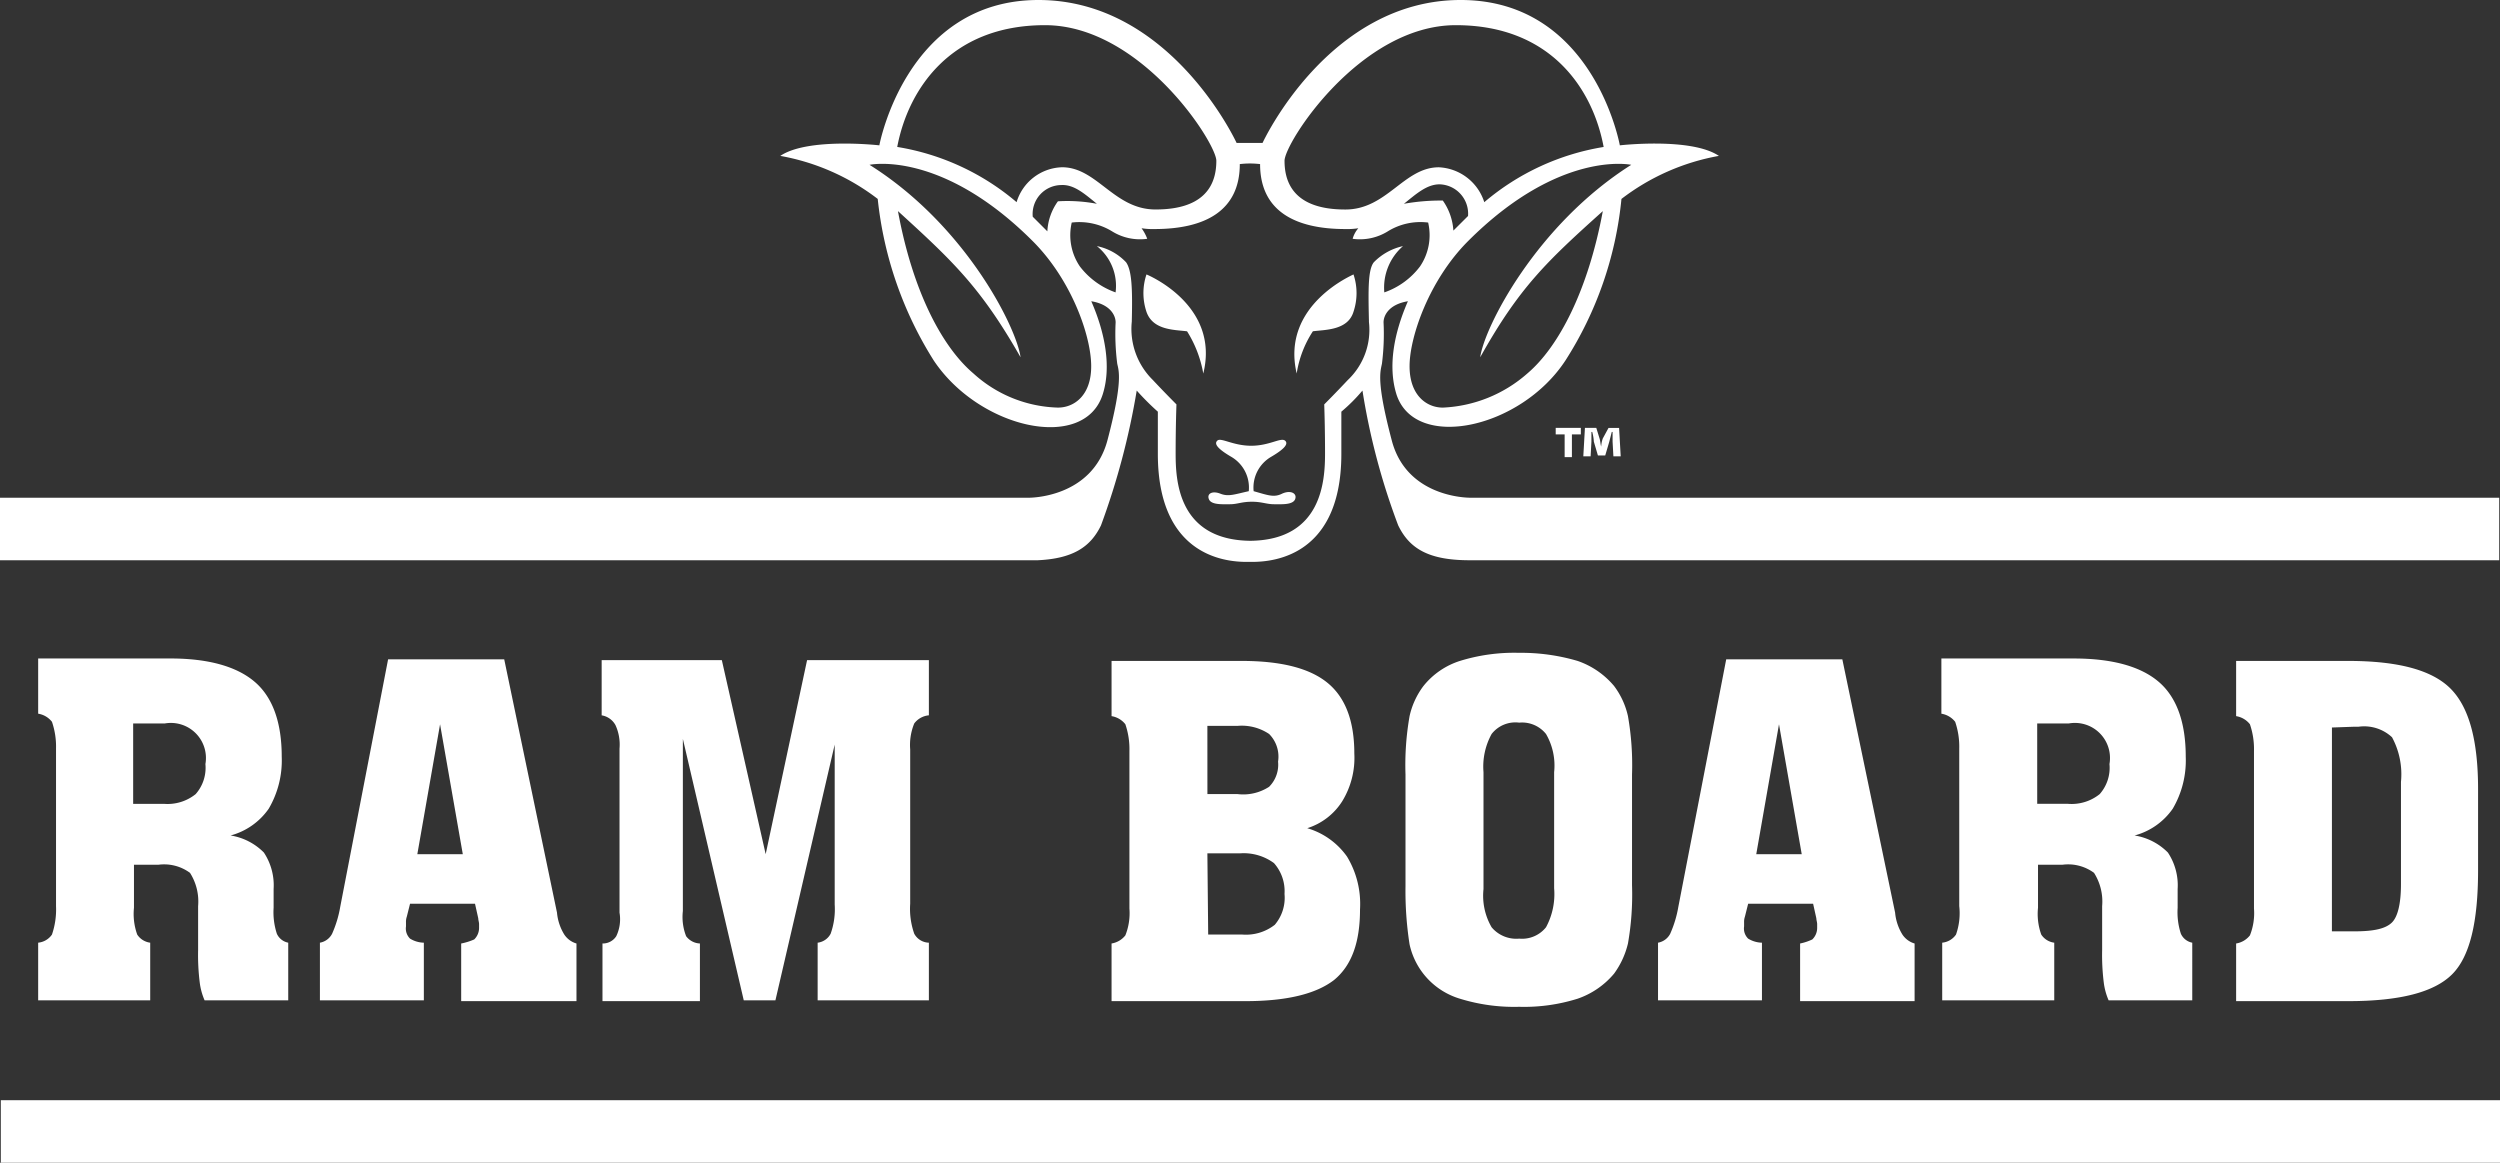
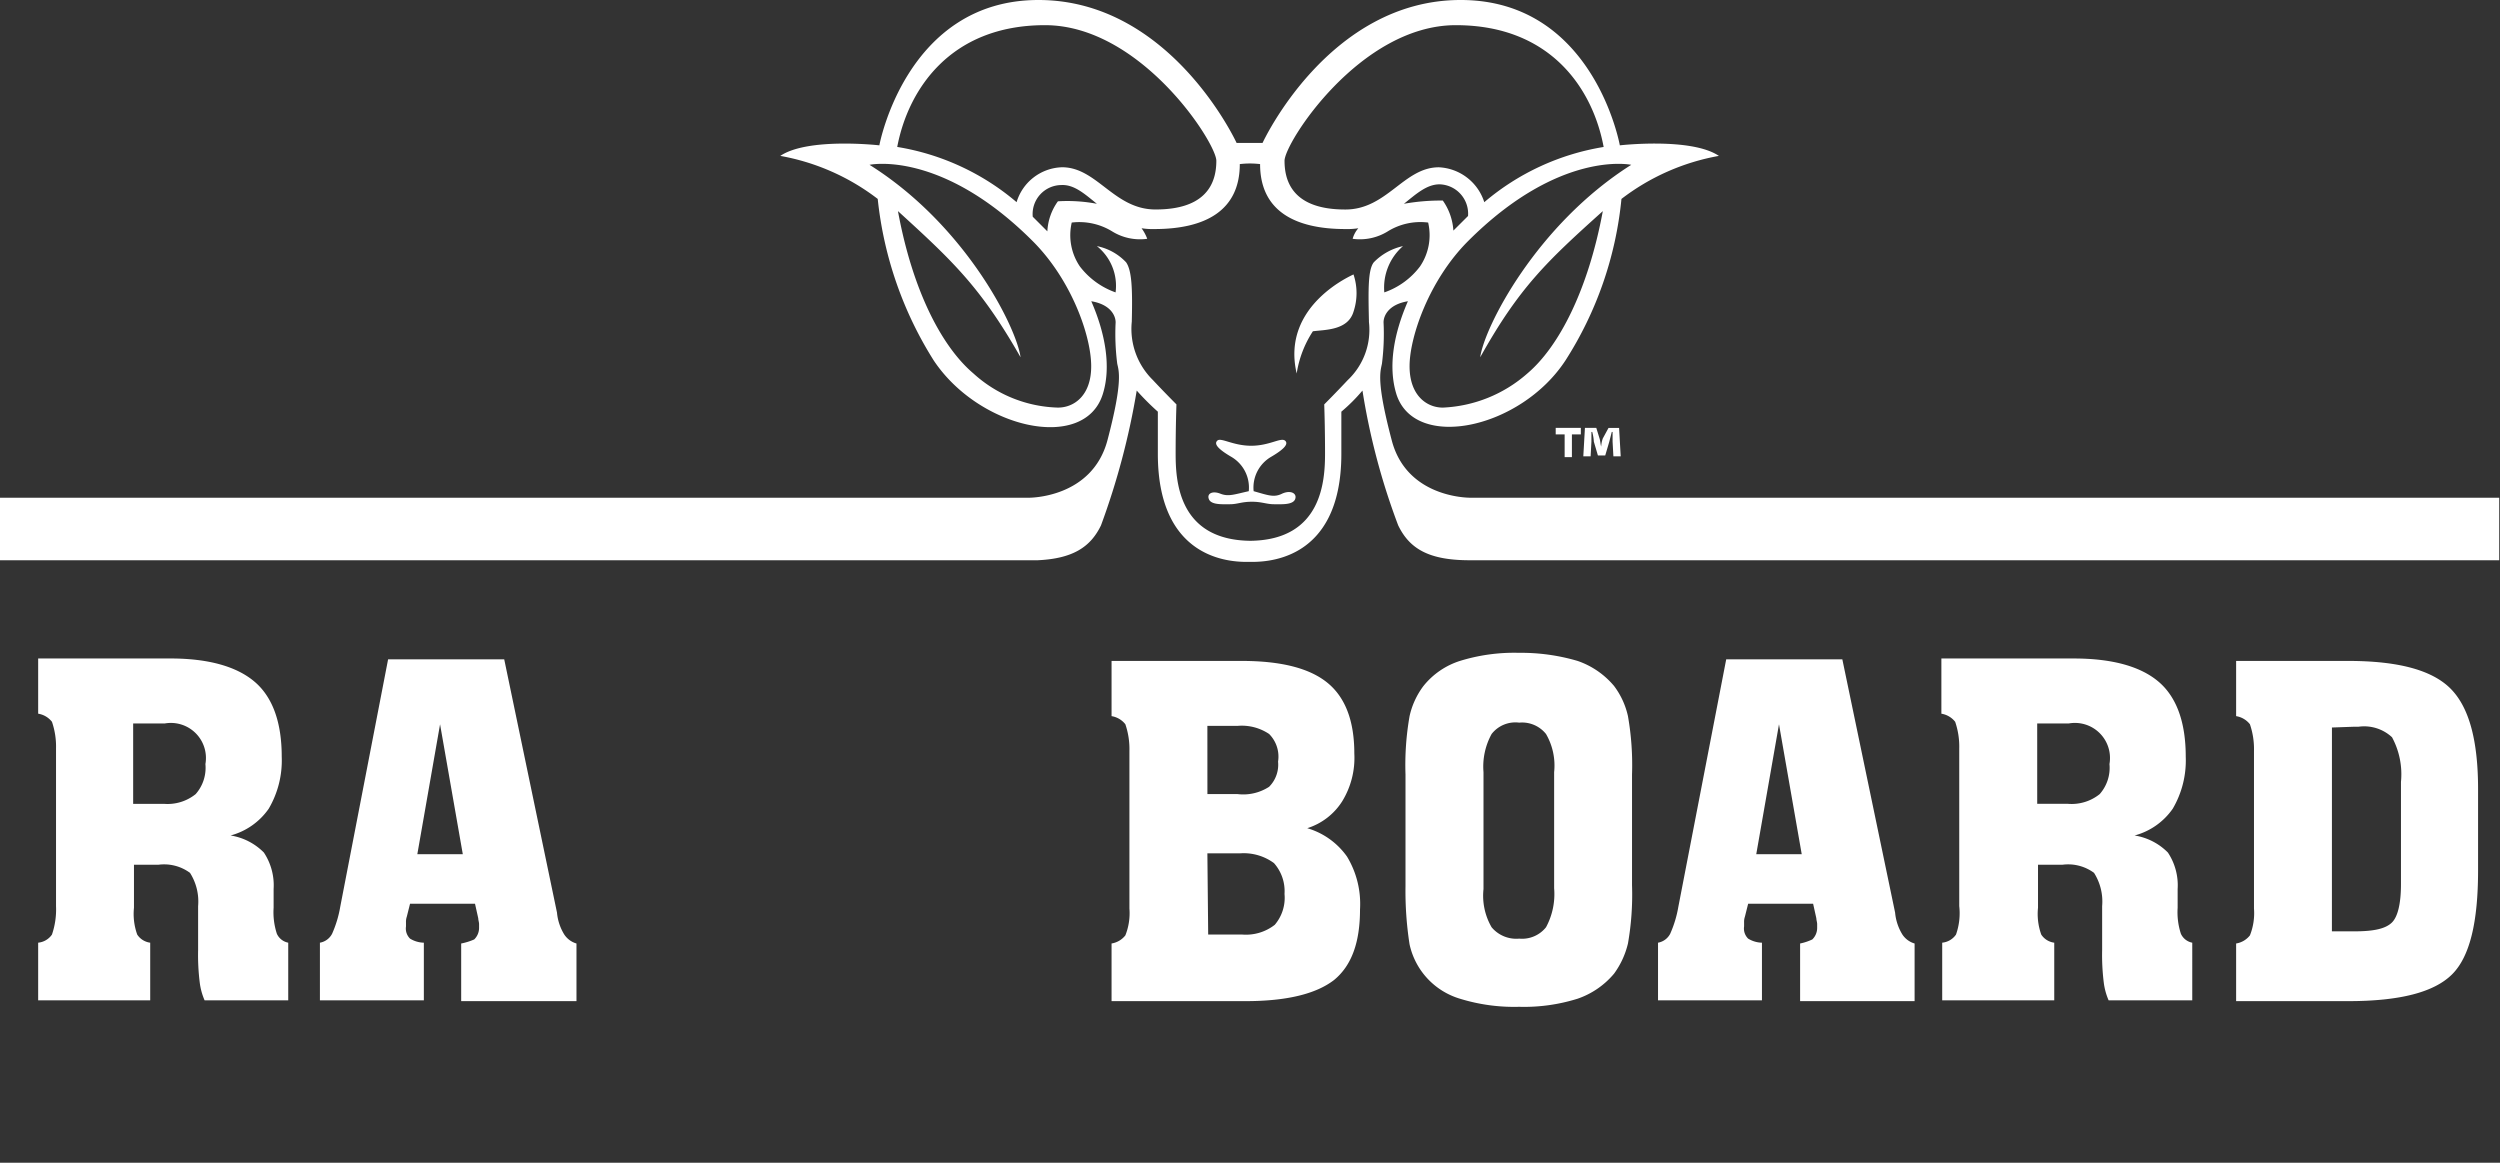
<svg xmlns="http://www.w3.org/2000/svg" width="200.567" height="93.281" viewBox="0 0 200.567 93.281">
  <rect x="0" y="0" width="200.567" height="93.281" fill="#333333" stroke="none" />
  <g id="RamBoard-logo" transform="translate(-498 -289.6)">
    <path id="Path_5515" data-name="Path 5515" d="M503.807,392.848a1.52,1.52,0,0,1-1.107.651v4.625h8.989V393.5a1.466,1.466,0,0,1-1.042-.651,4.893,4.893,0,0,1-.261-2.15v-3.452h1.954a3.505,3.505,0,0,1,2.541.651,4.286,4.286,0,0,1,.651,2.671v3.518a17.9,17.9,0,0,0,.13,2.606,5.174,5.174,0,0,0,.391,1.433h6.709V393.5a1.26,1.26,0,0,1-.912-.717,5.566,5.566,0,0,1-.261-2.085v-1.5a4.751,4.751,0,0,0-.782-2.931,4.805,4.805,0,0,0-2.671-1.368,5.431,5.431,0,0,0,3.062-2.15,7.645,7.645,0,0,0,1.042-4.169c0-2.736-.716-4.755-2.15-5.993s-3.713-1.889-6.775-1.889H502.7v4.43a1.76,1.76,0,0,1,1.107.651,6.164,6.164,0,0,1,.326,2.15v12.637a6.229,6.229,0,0,1-.326,2.28Zm6.514-16.936h2.54a2.813,2.813,0,0,1,3.257,3.257,3.188,3.188,0,0,1-.782,2.41,3.59,3.59,0,0,1-2.54.782h-2.475Z" transform="translate(-1.638 -28.271)" fill="#fff" />
    <path id="Path_5516" data-name="Path 5516" d="M548.734,393.6h0v4.625h9.25V393.6a1.757,1.757,0,0,1-.977-.717,4.026,4.026,0,0,1-.586-1.759L552.187,370.8h-9.315l-3.843,19.868a9.026,9.026,0,0,1-.651,2.15,1.364,1.364,0,0,1-.977.717v4.625h8.338v-4.625a2.2,2.2,0,0,1-1.107-.326,1.134,1.134,0,0,1-.326-.977v-.326a1.272,1.272,0,0,1,.065-.456l.261-1.042h5.211l.261,1.172c0,.13.065.326.065.456v.326a1.286,1.286,0,0,1-.391.912A4.88,4.88,0,0,1,548.734,393.6Zm-3.518-7.165,1.824-10.422,1.824,10.422Z" transform="translate(-13.735 -28.306)" fill="#fff" />
-     <path id="Path_5517" data-name="Path 5517" d="M573.273,393.048a1.28,1.28,0,0,1-1.107.586v4.625h7.817v-4.625a1.451,1.451,0,0,1-1.107-.586,4.233,4.233,0,0,1-.261-2.019v-13.81l4.885,20.975h2.541l4.755-20.519v12.833a5.85,5.85,0,0,1-.326,2.345,1.359,1.359,0,0,1-1.042.717v4.625h8.924v-4.625a1.372,1.372,0,0,1-1.173-.717,6.01,6.01,0,0,1-.326-2.41V378.065a4.534,4.534,0,0,1,.326-2.085,1.651,1.651,0,0,1,1.173-.651V370.9h-9.771l-3.322,15.569L581.741,370.9H572.1v4.43a1.549,1.549,0,0,1,1.107.782,3.751,3.751,0,0,1,.326,1.889v13.158a3.134,3.134,0,0,1-.261,1.889Z" transform="translate(-25.831 -28.341)" fill="#fff" />
    <path id="Path_5518" data-name="Path 5518" d="M634.9,393.669v4.625h10.748c3.322,0,5.667-.586,7.1-1.694,1.433-1.173,2.085-3.062,2.085-5.667a7.332,7.332,0,0,0-1.042-4.234,5.955,5.955,0,0,0-3.192-2.28,5.139,5.139,0,0,0,2.8-2.15,6.657,6.657,0,0,0,.977-3.843q0-3.908-2.15-5.667c-1.433-1.173-3.713-1.759-6.9-1.759H634.9v4.43a1.76,1.76,0,0,1,1.107.651,6.163,6.163,0,0,1,.326,2.15v12.637a4.811,4.811,0,0,1-.326,2.15A1.76,1.76,0,0,1,634.9,393.669Zm7.687-17.458H645a3.932,3.932,0,0,1,2.541.651,2.573,2.573,0,0,1,.717,2.215,2.512,2.512,0,0,1-.717,2.019,3.8,3.8,0,0,1-2.541.586h-2.41Zm0,10.227h2.606a4.1,4.1,0,0,1,2.736.782,3.387,3.387,0,0,1,.847,2.475,3.341,3.341,0,0,1-.782,2.475,3.755,3.755,0,0,1-2.606.782h-2.736Z" transform="translate(-47.723 -28.376)" fill="#fff" />
    <path id="Path_5519" data-name="Path 5519" d="M671.417,393.38a5.85,5.85,0,0,0,4.039,4.364,14.718,14.718,0,0,0,4.755.651,14.328,14.328,0,0,0,4.69-.651,6.611,6.611,0,0,0,2.931-2.019,6.759,6.759,0,0,0,1.107-2.41,22.738,22.738,0,0,0,.326-4.69v-8.859a22.737,22.737,0,0,0-.326-4.69,6.282,6.282,0,0,0-1.107-2.41,6.611,6.611,0,0,0-2.931-2.019,16,16,0,0,0-4.69-.651,14.722,14.722,0,0,0-4.755.651,6.127,6.127,0,0,0-2.931,2.019,6.282,6.282,0,0,0-1.107,2.41,22.737,22.737,0,0,0-.326,4.69v8.924A27.916,27.916,0,0,0,671.417,393.38ZM678,376.509a2.417,2.417,0,0,1,2.215-.912,2.457,2.457,0,0,1,2.15.912,5.041,5.041,0,0,1,.651,3.062v9.315a5.592,5.592,0,0,1-.651,3.127,2.457,2.457,0,0,1-2.15.912,2.579,2.579,0,0,1-2.215-.912,5.042,5.042,0,0,1-.651-3.062v-9.38A5.432,5.432,0,0,1,678,376.509Z" transform="translate(-60.333 -28.022)" fill="#fff" />
-     <path id="Path_5520" data-name="Path 5520" d="M713.6,393.6h0v4.625h9.185V393.6a1.757,1.757,0,0,1-.977-.717,4.026,4.026,0,0,1-.586-1.759L716.987,370.8h-9.315l-3.843,19.868a9.026,9.026,0,0,1-.651,2.15,1.364,1.364,0,0,1-.977.717v4.625h8.338v-4.625a2.2,2.2,0,0,1-1.107-.326,1.134,1.134,0,0,1-.326-.977v-.326a1.272,1.272,0,0,1,.065-.456l.261-1.042h5.211l.26,1.173c0,.13.065.326.065.456v.326a1.286,1.286,0,0,1-.391.912A4.3,4.3,0,0,1,713.6,393.6Zm-3.518-7.165,1.824-10.422,1.824,10.422Z" transform="translate(-71.183 -28.306)" fill="#fff" />
+     <path id="Path_5520" data-name="Path 5520" d="M713.6,393.6h0v4.625h9.185V393.6a1.757,1.757,0,0,1-.977-.717,4.026,4.026,0,0,1-.586-1.759L716.987,370.8h-9.315l-3.843,19.868a9.026,9.026,0,0,1-.651,2.15,1.364,1.364,0,0,1-.977.717v4.625h8.338v-4.625a2.2,2.2,0,0,1-1.107-.326,1.134,1.134,0,0,1-.326-.977v-.326a1.272,1.272,0,0,1,.065-.456l.261-1.042h5.211l.26,1.173c0,.13.065.326.065.456v.326a1.286,1.286,0,0,1-.391.912A4.3,4.3,0,0,1,713.6,393.6Zm-3.518-7.165,1.824-10.422,1.824,10.422" transform="translate(-71.183 -28.306)" fill="#fff" />
    <path id="Path_5521" data-name="Path 5521" d="M738.273,392.848a1.52,1.52,0,0,1-1.107.651v4.625h8.989V393.5a1.466,1.466,0,0,1-1.042-.651,4.893,4.893,0,0,1-.261-2.15v-3.452h1.954a3.5,3.5,0,0,1,2.54.651,4.286,4.286,0,0,1,.651,2.671v3.518a17.9,17.9,0,0,0,.13,2.606,5.174,5.174,0,0,0,.391,1.433h6.709V393.5a1.259,1.259,0,0,1-.912-.717,5.565,5.565,0,0,1-.261-2.084v-1.5a4.751,4.751,0,0,0-.782-2.931A4.8,4.8,0,0,0,752.6,384.9a5.432,5.432,0,0,0,3.062-2.15,7.646,7.646,0,0,0,1.042-4.169c0-2.736-.717-4.755-2.15-5.993s-3.713-1.889-6.84-1.889H737.1v4.43a1.76,1.76,0,0,1,1.107.651,6.165,6.165,0,0,1,.326,2.15v12.637a5.129,5.129,0,0,1-.26,2.28Zm6.514-16.937h2.541a2.813,2.813,0,0,1,3.257,3.257,3.188,3.188,0,0,1-.782,2.41,3.59,3.59,0,0,1-2.54.782h-2.475Z" transform="translate(-83.349 -28.271)" fill="#fff" />
    <path id="Path_5522" data-name="Path 5522" d="M773.4,393.669v4.625h8.989c4.169,0,6.9-.717,8.338-2.15s2.084-4.234,2.084-8.338v-6.514c0-3.908-.716-6.579-2.215-8.077S786.363,371,782.389,371H773.4v4.43a1.76,1.76,0,0,1,1.107.651,6.162,6.162,0,0,1,.326,2.15v12.637a4.811,4.811,0,0,1-.326,2.15h0A1.76,1.76,0,0,1,773.4,393.669Zm7.687-17.327,1.824-.065h.326a3.281,3.281,0,0,1,2.671.847,6.25,6.25,0,0,1,.717,3.583v8.208c0,1.563-.261,2.606-.717,3.062-.521.521-1.5.717-3,.717h-1.824Z" transform="translate(-96.003 -28.376)" fill="#fff" />
-     <rect id="Rectangle_8288" data-name="Rectangle 8288" width="200.502" height="5.016" transform="translate(498.065 377.865)" fill="#fff" />
    <path id="Path_5523" data-name="Path 5523" d="M615.969,329.531c-.326,0-5.146-.065-6.319-4.625-1.238-4.69-.912-5.472-.782-6.123a18.9,18.9,0,0,0,.13-3.322c0-.521.391-1.433,1.954-1.694-1.107,2.54-1.628,5.211-.912,7.491,1.5,4.56,9.966,2.736,13.549-2.736a29.27,29.27,0,0,0,4.495-12.963,18.036,18.036,0,0,1,7.817-3.452c-2.215-1.5-7.947-.847-7.947-.847s-2.084-11.66-12.768-11.66c-10.618,0-15.894,11.465-15.894,11.465h-2.085S591.932,289.6,581.314,289.6s-12.767,11.66-12.767,11.66-5.732-.651-7.947.847a18.036,18.036,0,0,1,7.817,3.452,30.169,30.169,0,0,0,4.495,12.963c3.648,5.472,12.051,7.361,13.549,2.736.716-2.215.2-4.951-.912-7.491,1.563.261,1.954,1.173,1.954,1.694a18.91,18.91,0,0,0,.13,3.322c.13.586.456,1.433-.782,6.123s-6.319,4.625-6.319,4.625H498v5.016h83.249c2.8-.13,4.234-1.042,5.081-2.8a59.281,59.281,0,0,0,2.866-10.813,20.756,20.756,0,0,0,1.694,1.694v3.387c0,8.924,6.449,8.664,7.361,8.664.977,0,7.361.2,7.361-8.664v-3.387a13.85,13.85,0,0,0,1.694-1.694,54.443,54.443,0,0,0,2.866,10.813c.912,1.889,2.475,2.8,5.732,2.8h82.6v-5.016Zm12.9-26.707h0c-7.621,4.82-11.79,13.028-12.116,15.438,3.127-5.6,5.341-7.687,9.836-11.725-1.173,6.319-3.518,10.878-6.058,13.028a10.973,10.973,0,0,1-6.775,2.736c-1.3,0-2.671-.977-2.671-3.322s1.563-6.9,4.69-10.032C623.135,301.586,628.867,302.823,628.867,302.823Zm-18.239,3.127h0c.977-.782,1.824-1.563,2.866-1.563a2.358,2.358,0,0,1,2.28,2.54L614.6,308.1a4.684,4.684,0,0,0-.847-2.41A16.887,16.887,0,0,0,610.628,305.95Zm4.169-14.331c7.687,0,11.009,5.211,11.856,9.771a19.641,19.641,0,0,0-9.576,4.43,4.019,4.019,0,0,0-3.648-2.8c-2.8,0-4.169,3.387-7.491,3.387-1.824,0-4.886-.391-4.886-3.908C601.052,301.065,607.11,291.619,614.8,291.619Zm-32.961,0c7.687,0,13.745,9.445,13.745,10.878,0,3.518-3.062,3.908-4.886,3.908-3.322,0-4.69-3.387-7.491-3.387a3.932,3.932,0,0,0-3.648,2.8,19.641,19.641,0,0,0-9.576-4.43C570.827,296.9,574.149,291.619,581.836,291.619ZM586,305.95h0a12.631,12.631,0,0,0-3.127-.2,4.488,4.488,0,0,0-.847,2.41l-1.172-1.173a2.324,2.324,0,0,1,2.28-2.541C584.181,304.387,585.027,305.169,586,305.95Zm-3.127,16.35a10.474,10.474,0,0,1-6.775-2.736c-2.541-2.15-4.885-6.644-6.058-13.028,4.43,4.039,6.644,6.123,9.836,11.725-.326-2.41-4.43-10.618-12.116-15.438,0,0,5.732-1.238,13.093,6.123,3.127,3.127,4.69,7.621,4.69,10.032C585.549,321.323,584.181,322.3,582.878,322.3Zm24.949-6.9a5.541,5.541,0,0,1-1.694,4.69c-.977,1.042-1.889,1.954-1.889,1.954s.065,1.759.065,3.908-.2,6.97-5.993,7.035c-5.863-.065-5.993-4.951-5.993-7.035,0-2.15.065-3.908.065-3.908s-.977-.977-1.889-1.954a5.741,5.741,0,0,1-1.694-4.69c.065-2.671,0-4.1-.456-4.755a4.412,4.412,0,0,0-2.345-1.3,4.071,4.071,0,0,1,1.5,3.713,6.2,6.2,0,0,1-2.866-2.085,4.468,4.468,0,0,1-.651-3.518,5.039,5.039,0,0,1,3.257.717,4.234,4.234,0,0,0,2.8.586,3.509,3.509,0,0,0-.456-.847,5.6,5.6,0,0,0,1.042.065c4.1,0,6.84-1.5,6.84-5.211a6.8,6.8,0,0,1,1.628,0c0,3.713,2.736,5.211,6.84,5.211a5.6,5.6,0,0,0,1.042-.065,2.147,2.147,0,0,0-.456.847,4.234,4.234,0,0,0,2.8-.586,4.977,4.977,0,0,1,3.257-.717,4.468,4.468,0,0,1-.651,3.518,6.078,6.078,0,0,1-2.866,2.085,4.408,4.408,0,0,1,1.5-3.713,4.667,4.667,0,0,0-2.345,1.3h0C607.761,311.227,607.761,312.725,607.827,315.4Z" fill="#fff" />
-     <path id="Path_5524" data-name="Path 5524" d="M639.069,323.4h0a4.716,4.716,0,0,0,0,3c.521,1.5,2.28,1.433,3.257,1.563a9.382,9.382,0,0,1,1.3,3.387C645,325.81,639.069,323.4,639.069,323.4Z" transform="translate(-49.091 -11.783)" fill="#fff" />
    <path id="Path_5525" data-name="Path 5525" d="M657.6,331.347h0a8.552,8.552,0,0,1,1.3-3.387c.977-.13,2.8-.065,3.257-1.563a4.717,4.717,0,0,0,0-3C662.225,323.4,656.3,325.81,657.6,331.347Z" transform="translate(-55.571 -11.783)" fill="#fff" />
    <path id="Path_5526" data-name="Path 5526" d="M652.738,348.089h0c-.651.326-1.107.13-2.28-.2a2.849,2.849,0,0,1,1.368-2.736c.782-.456,1.5-.977,1.172-1.3s-1.238.391-2.736.391-2.475-.717-2.736-.391c-.326.326.391.847,1.172,1.3a2.849,2.849,0,0,1,1.368,2.736c-1.173.261-1.629.456-2.28.2s-1.107,0-.912.456,1.107.391,1.694.391.912-.2,1.759-.2c.782,0,1.173.2,1.759.2s1.5.065,1.694-.391S653.455,347.763,652.738,348.089Z" transform="translate(-51.882 -18.883)" fill="#fff" />
    <path id="Path_5527" data-name="Path 5527" d="M690.9,344.645v-1.824h.717V342.3H689.6v.521h.717v1.824Z" transform="translate(-66.791 -18.371)" fill="#fff" />
    <path id="Path_5528" data-name="Path 5528" d="M694.563,343.147a2.315,2.315,0,0,0-.13.651h0c-.065-.2-.065-.456-.13-.651l-.261-.847h-.912l-.13,2.28h.586l.065-1.173v-.782h.065a3.905,3.905,0,0,1,.13.782l.326,1.107h.586l.326-1.107.2-.782h.065v.782l.065,1.173H696l-.13-2.28h-.847Z" transform="translate(-67.976 -18.371)" fill="#fff" />
  </g>
</svg>